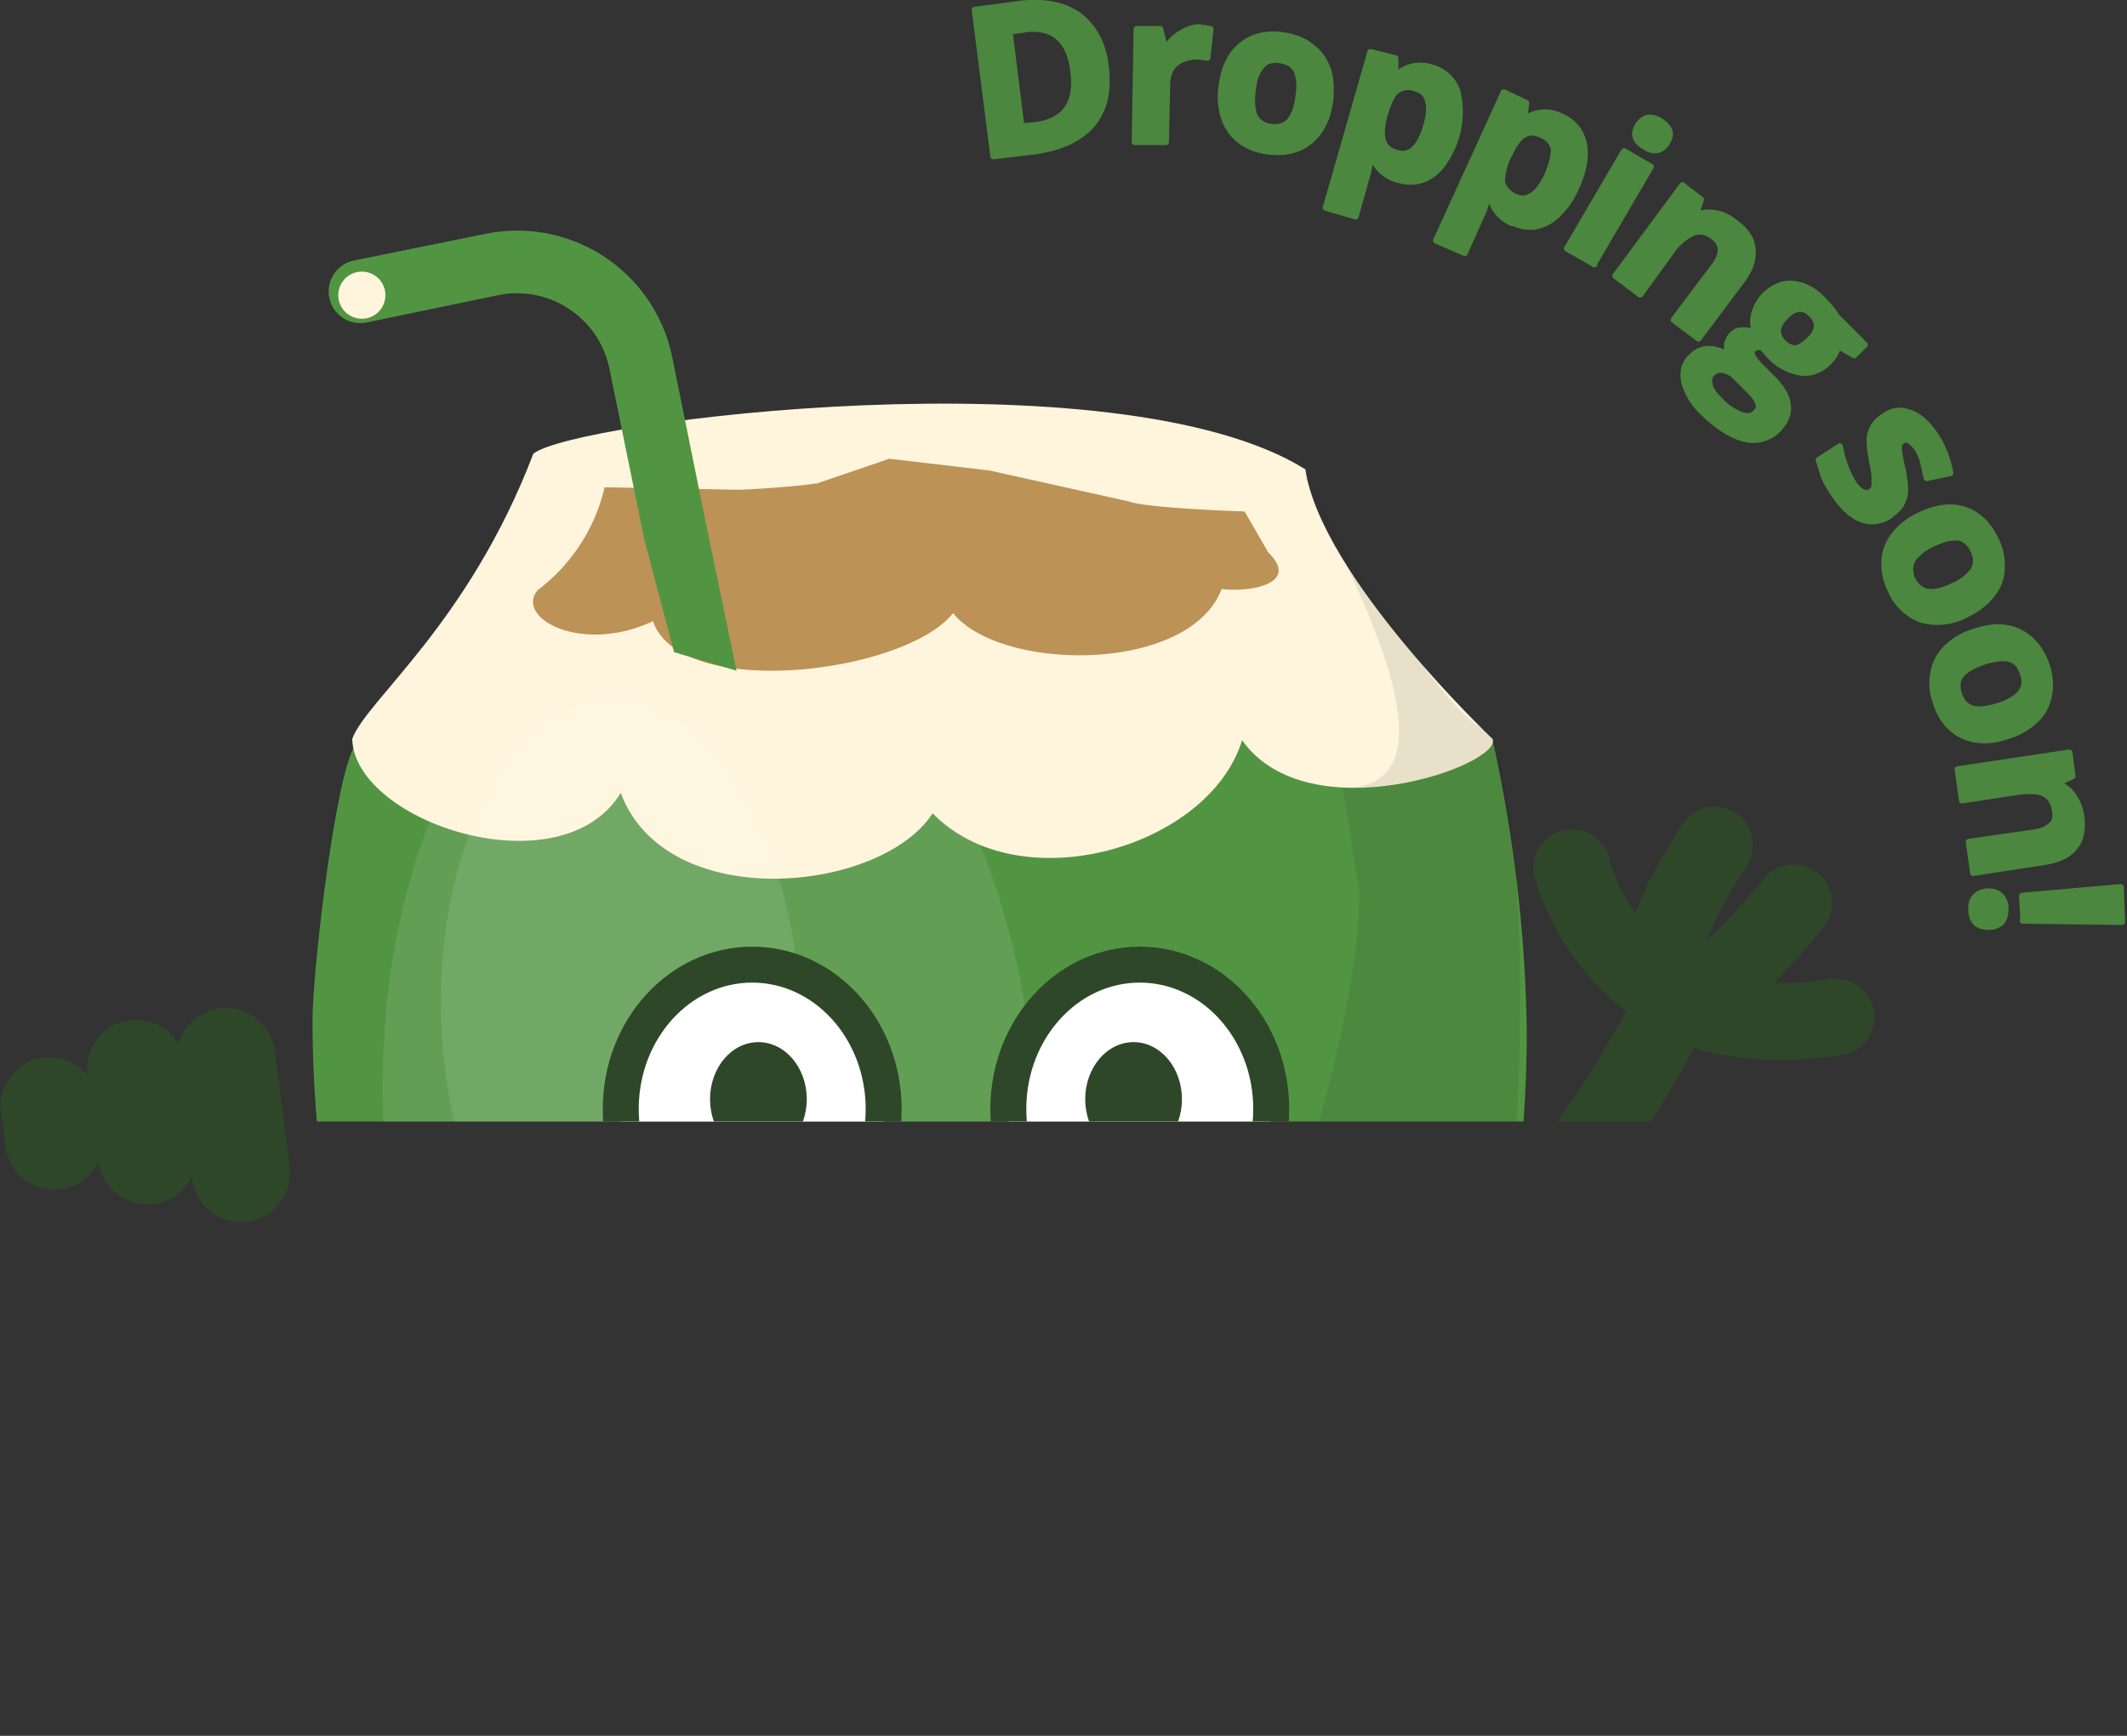
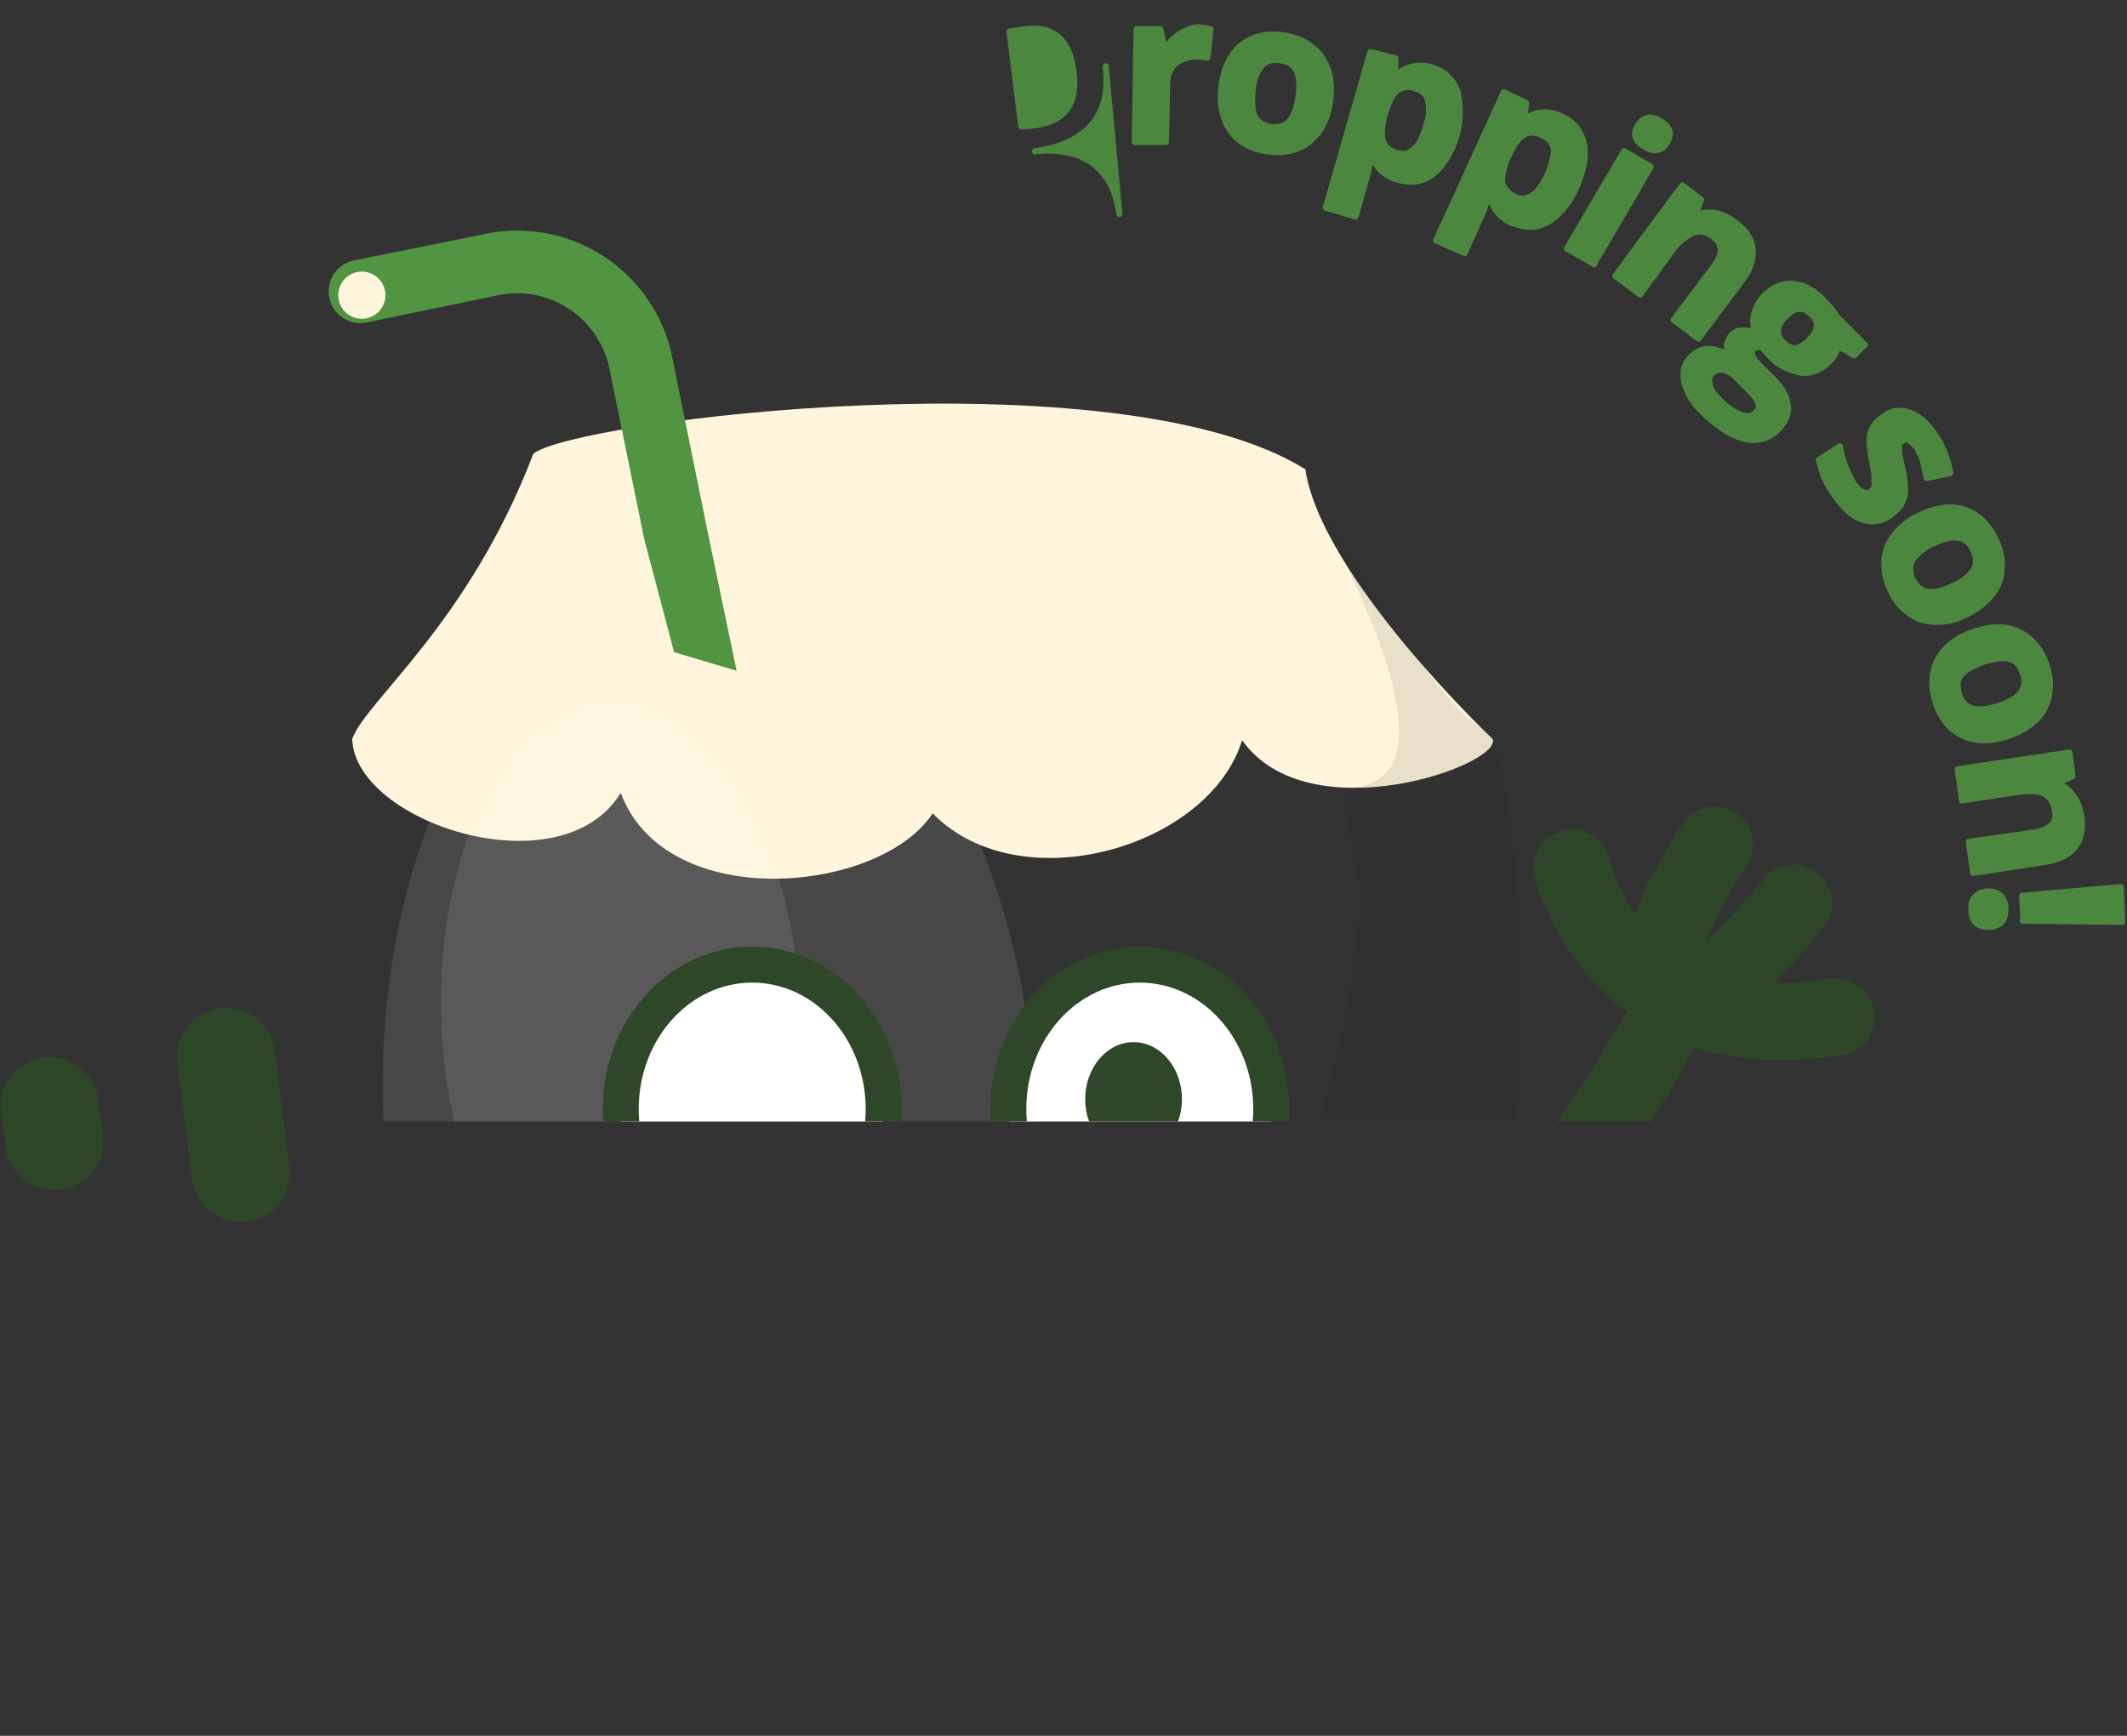
<svg xmlns="http://www.w3.org/2000/svg" xml:space="preserve" fill-rule="evenodd" stroke-linecap="round" stroke-linejoin="round" stroke-miterlimit="1.5" clip-rule="evenodd" viewBox="0 0 343 280">
  <rect x="0" y="0" width="343" height="280" fill="#333333" stroke="none" />
  <g fill="#2e4729">
    <path d="m44.3 169.4 2.4 18.8a7.9 7.9 0 0 1-15.7 2l-2.4-18.7a7.9 7.9 0 0 1 15.7-2Z" />
-     <path d="m29.8 171.3 1.8 14a7.9 7.9 0 0 1-15.7 2.1l-1.8-14a7.9 7.9 0 0 1 15.7-2Z" />
    <path d="m15.7 176.7.9 6.3a7.9 7.9 0 0 1-15.7 2l-.8-6.3a7.9 7.9 0 0 1 15.6-2Z" />
  </g>
  <clipPath id="a">
    <path d="M46.8 33h293.6v147.9H46.8z" />
  </clipPath>
  <g clip-path="url(#a)">
    <path fill="#2e4729" fill-rule="nonzero" d="M191 246.1a6.2 6.2 0 0 1-3.3-11.7 169 169 0 0 0 76.6-75.2 6.2 6.2 0 0 1 11.3 5c-1 2.2-24.4 53.8-82.6 81.4-.7.3-1.4.5-2 .5Z" />
    <path fill="#2e4729" fill-rule="nonzero" d="M295.6 157.9h-.6c-1.4.3-5 .8-9 .7a95.3 95.3 0 0 0 8.5-9.7 6.2 6.2 0 0 0-9.8-7.5 96 96 0 0 1-9.6 10.4l.2-.4a69.8 69.8 0 0 1 5.9-11l.1-.2a6.2 6.2 0 1 0-10.3-6.8s-2.7 4.2-5.3 9.2l-2 4.6-.5-.7a26.5 26.5 0 0 1-3.6-7.6v-.1a6.2 6.2 0 0 0-12.2 2.4l.7 2.3a42.6 42.6 0 0 0 17.7 22.1l.3.2.8.5c3.3 1.8 6.7 3 10 3.7a53.3 53.3 0 0 0 14.7.8c3.9-.3 6.4-.8 6.6-.9a6.2 6.2 0 0 0-2.6-12Z" />
-     <path fill="#519542" fill-rule="nonzero" d="M246.2 165.7c.3 69.7-35.3 127.8-124.1 110.6-42.3-8.1-71.7-50-71.7-111.6 0-8 3.4-36.9 6.4-43.6 27.5-62.4 184-1.3 184-1.3a233 233 0 0 1 5.4 46Z" />
    <path fill="#fff" fill-opacity=".1" d="M108 95.6c29-3.1 55.2 32 58.7 78.5s-17.1 86.8-46 90c-28.8 3.1-55.1-32-58.6-78.5s17-86.8 46-90Z" />
    <path fill="#fff5dd" d="M100.1 127.9c-9.6 15.7-42.9 4.8-43.3-8.7 2.2-6.2 18.7-18.5 29.2-46 6.3-5.3 94.2-16.4 124.5 2.5 2.6 17.4 30.2 43.5 30.2 43.5 1.6 4.2-29.7 15.3-40.4.2-5.3 17.3-35.8 26.2-49.9 11.8-8.4 12.9-43 16.3-50.3-3.3Z" />
-     <path fill="#bc9256" fill-rule="nonzero" d="M204.4 89c5.5 5.2-3 6.6-7.4 6-5.2 13.7-35.7 13.4-43.3 3.9-7.8 9.8-44 14.2-48.4 1.3-11.5 5.4-22.3-.5-18.6-5a29 29 0 0 0 10.8-16.6l21.6.4c1.2 0 9.4-.5 12.3-1h.3l11.7-4 16.2 1.9 22.5 5c2.9 1.1 18.6 1.6 18.6 1.6l3.7 6.4Z" />
    <path fill="#519542" fill-rule="nonzero" d="m118.8 108.2-10.1-3-4.8-18.2-5.6-27.4a15.2 15.2 0 0 0-17.9-12L59.2 52a5.1 5.1 0 1 1-2-10l21.2-4.3a25.5 25.5 0 0 1 30 19.9l5.7 28.1 4.7 22.6Z" />
    <path fill="#fff5dd" fill-rule="nonzero" d="M62.1 47a3.8 3.8 0 1 1-7.5 0 3.8 3.8 0 0 1 7.5 0Z" />
    <path fill="#252525" fill-opacity=".1" fill-rule="nonzero" d="M170.5 277.4c-.7.2 22.6-40.7 21.7-41 0 0 26.6-57.9 27-92.6l-2.7-16.7c23.6.1-6.1-46.7-6.3-51.2 2.3 7.3 24.8 42.5 29.6 41.6 7.9 11.2 8 95.7-6.2 110.8-5 26.4-45.4 49.3-63.1 49.1Z" />
    <path fill="#fff" fill-opacity=".1" fill-rule="nonzero" d="M101.4 214.7c-15.5 0-28.8-21.4-30.2-48.8-1.3-28.1 10.5-51.8 26.4-53h1.2c15.5 0 28.8 21.5 30.2 48.9 1.3 28-10.5 51.8-26.4 52.9h-1.2Z" />
    <ellipse cx="183.8" cy="178.9" fill="#fff" stroke="#2e4729" stroke-width="5.8" rx="21.2" ry="23.3" />
    <ellipse cx="121.3" cy="178.9" fill="#fff" stroke="#2e4729" stroke-width="5.8" rx="21.2" ry="23.3" />
-     <ellipse cx="122.3" cy="177.3" fill="#2e4729" rx="7.8" ry="9.2" />
    <ellipse cx="182.8" cy="177.3" fill="#2e4729" rx="7.8" ry="9.2" />
  </g>
-   <path fill="#4b873e" fill-rule="nonzero" stroke="#4b873e" stroke-linecap="butt" stroke-miterlimit="2" d="M178.3 10.7c.5 4-.2 7-2.2 9.4-2 2.3-5 3.7-9.2 4.3l-6.7.8-3-23.6 7.5-1c3.8-.4 7 .2 9.4 2 2.3 1.8 3.8 4.5 4.2 8.1Zm-5.2.8c-.6-5-3.2-7.3-7.6-6.8l-2.7.4 1.9 15.3 2.2-.2c4.8-.6 6.9-3.5 6.2-8.7Zm20.4-7a8 8 0 0 1 1.7.2l-.5 4.6-1.4-.2c-1.6 0-2.9.4-3.8 1.2-.9.8-1.3 2-1.3 3.4l-.2 9.2h-5l.3-18.2h3.8l.7 3 .2.1c.6-1 1.4-1.8 2.4-2.4 1-.6 2-1 3.1-1Zm8.5 10.1c-.2 1.7-.1 3.1.3 4.1.5 1 1.4 1.6 2.7 1.8 1.3.1 2.3-.2 3-1 .7-.9 1.2-2.2 1.4-4 .3-1.7.1-3.1-.3-4.1-.5-1-1.4-1.5-2.7-1.7-1.3-.2-2.3.1-3 1-.7.8-1.2 2-1.4 3.9Zm12.5 1.6c-.4 3-1.5 5.1-3.3 6.6-1.7 1.4-4 2-6.8 1.6a9.1 9.1 0 0 1-4.4-1.7 7.6 7.6 0 0 1-2.6-3.7 11 11 0 0 1-.4-5.1c.4-3 1.4-5.1 3.2-6.6 1.7-1.4 4-2 6.8-1.6 1.7.3 3.2.8 4.4 1.8 1.3.9 2.1 2.1 2.7 3.6.5 1.5.6 3.2.4 5.1Zm11 12.8a6 6 0 0 1-4.2-3.7h-.2l-.5 2.5-2 7.1-4.8-1.4L221 8.4l4 1V12l.2.1a5.7 5.7 0 0 1 5.7-1.2 6 6 0 0 1 4.1 3.8 14.2 14.2 0 0 1-2.4 11.8 7 7 0 0 1-3.2 2.5c-1.2.4-2.5.4-3.9 0Zm2.7-14.8c-1.1-.3-2.1-.2-2.9.4-.7.5-1.3 1.6-1.8 3.3l-.2.5c-.5 1.9-.6 3.3-.3 4.3s1 1.6 2.3 2c2.1.6 3.7-.9 4.7-4.4.5-1.7.6-3 .3-4-.2-1.1-1-1.8-2-2ZM243.9 36a6 6 0 0 1-3.6-4.3h-.3l-.8 2.4-3 6.7-4.6-2 10.9-23.9 3.6 1.7-.3 2.5h.2a5.7 5.7 0 0 1 5.8-.3 6 6 0 0 1 3.6 4.4c.4 2 0 4.3-1.2 7a14 14 0 0 1-2.9 4.3 7 7 0 0 1-3.6 2c-1.2.2-2.5 0-3.8-.6Zm4.8-14.2c-1.1-.5-2-.6-2.9-.1-.8.4-1.6 1.5-2.3 3l-.3.5c-.8 1.8-1 3.2-1 4.2.3 1 1 1.8 2 2.3 2.1 1 3.9-.3 5.4-3.6.7-1.7 1-3 1-4-.2-1-.8-1.8-1.9-2.3Zm15.4-1.5c.9-1.4 2-1.7 3.6-.8 1.6 1 2 2.1 1.1 3.5-.4.7-.9 1-1.5 1.2-.6.1-1.3 0-2-.5-1.6-.9-2-2-1.2-3.4Zm-7 22.3-4.4-2.5 9.2-15.7 4.3 2.5-9.2 15.7Zm16.8 12-4-3 6.4-8.5c.8-1 1.2-2 1.2-2.8 0-.8-.4-1.5-1.2-2.1-1.1-.9-2.2-1-3.2-.7a8.8 8.8 0 0 0-3.6 3.1l-5 6.9-4-3 10.8-14.6 3 2.3-.8 2.3.2.1c1-.3 2-.4 3-.2 1.1.2 2.1.7 3.1 1.5 1.7 1.2 2.7 2.7 2.8 4.2.2 1.6-.3 3.2-1.6 5l-7.1 9.5Zm26.8 1-1.7 1.7-2.6-1.5a5 5 0 0 1-1.4 2.5c-1.3 1.4-3 2-4.6 1.8a8.8 8.8 0 0 1-5.2-2.9l-.6-.7-.5-.5c-.6-.1-1 0-1.4.3-.5.6-.1 1.5 1.1 2.7l2.2 2.2c1.4 1.5 2.2 2.8 2.3 4.2.2 1.3-.4 2.6-1.5 3.8a5.6 5.6 0 0 1-5.4 1.6c-2.1-.5-4.3-1.9-6.7-4.2a10.6 10.6 0 0 1-3.1-5c-.3-1.7 0-3 1.2-4.1.8-.8 1.7-1.2 2.7-1.2 1 0 2 .3 3.2 1-.2-.5-.2-1.1-.2-1.7.1-.6.4-1.1.7-1.5.5-.5 1-.8 1.7-.8a7 7 0 0 1 2.2.3c-.4-1-.5-2-.2-3a7 7 0 0 1 1.7-3c1.4-1.3 3-2 4.6-1.8 1.7.2 3.4 1 5 2.8a14 14 0 0 1 2 2.5l4.5 4.5Zm-24.6 4.6c-.5.5-.6 1.1-.4 1.9.1.7.7 1.5 1.5 2.3a9.2 9.2 0 0 0 3.5 2.5c1 .4 1.8.3 2.4-.3.5-.5.7-1 .4-1.7-.2-.6-.8-1.3-1.7-2.2l-1.8-1.8c-.6-.7-1.3-1-2-1.2a2 2 0 0 0-1.9.5Zm11.8-9.1c-.7.7-1.1 1.4-1.2 2.1 0 .7.2 1.4.8 2 .7.7 1.4 1 2.1 1 .7-.2 1.4-.6 2.1-1.3 1.6-1.5 1.7-3 .4-4.2-1.2-1.3-2.7-1.2-4.2.4ZM305 83a5 5 0 0 1-4.7.8c-1.5-.5-3-1.8-4.5-4-.7-1-1.3-2-1.7-3l-.8-2.6 3.4-2.2a17.3 17.3 0 0 0 2.2 6c1 1.4 2 1.9 2.8 1.3.3-.2.5-.5.6-.8V77c0-.7-.2-1.5-.4-2.6-.3-1.5-.4-2.6-.4-3.5 0-.8.3-1.5.6-2.1a6 6 0 0 1 1.8-1.7c1.3-1 2.7-1 4.1-.5 1.5.5 2.8 1.7 4.1 3.6 1.2 1.8 2 3.9 2.4 6.1l-3.8.8-.6-2.7a8 8 0 0 0-1-2.2c-1-1.2-1.7-1.6-2.3-1.1-.4.2-.6.6-.6 1.2s.2 1.7.6 3.4c.3 1.5.4 2.6.4 3.5 0 .8-.3 1.5-.6 2.1-.4.7-1 1.2-1.7 1.7Zm6.7 4.7a7.6 7.6 0 0 0-3.3 2.6c-.5 1-.5 2 0 3.2.7 1.2 1.5 1.9 2.6 2 1 .1 2.4-.2 4-1a7.5 7.5 0 0 0 3.3-2.6c.5-1 .5-2-.1-3.2-.6-1.2-1.4-1.9-2.5-2-1-.1-2.4.2-4 1Zm5.6 11.3a9.8 9.8 0 0 1-7.3 1 8.5 8.5 0 0 1-5.1-4.8 9.1 9.1 0 0 1-1-4.6c0-1.5.6-3 1.5-4.2a11 11 0 0 1 4-3.2c2.7-1.3 5.1-1.7 7.3-1s3.9 2.3 5.1 4.8a9.2 9.2 0 0 1 1 4.6 7 7 0 0 1-1.5 4.2 11 11 0 0 1-4 3.2Zm2.7 7.7c-1.8.6-3 1.3-3.7 2.1-.7.8-.8 1.9-.4 3.2.4 1.2 1.1 2 2.2 2.3 1 .3 2.4.1 4.1-.4 1.8-.6 3-1.3 3.6-2.1.7-.8.9-1.9.4-3.2-.4-1.2-1-2-2.1-2.3-1-.3-2.4-.1-4.1.4Zm3.8 12c-2.8 1-5.3.9-7.4-.1-2-1-3.5-2.8-4.3-5.5a9.1 9.1 0 0 1-.3-4.7c.3-1.5 1-2.8 2.2-4a11 11 0 0 1 4.4-2.5c2.9-1 5.3-.9 7.3.1s3.5 2.8 4.4 5.5c.5 1.7.6 3.2.3 4.7s-1 2.9-2.2 4a11 11 0 0 1-4.4 2.5Zm-5.6 22.1-.7-5 10.5-1.5c1.3-.2 2.2-.6 2.8-1.2.6-.5.8-1.3.6-2.3-.2-1.4-.8-2.3-1.8-2.8s-2.6-.5-4.7-.2l-8.5 1.3-.7-5 18-2.7.5 3.8-2.2 1v.3c1 .4 1.8 1 2.4 2 .6.8 1 1.9 1.2 3 .3 2.2 0 3.9-1 5.1-1 1.3-2.5 2-4.7 2.4l-11.7 1.8Zm8.1 7.7-.2-4 15.9-1.4.2 5.6-16-.2Zm-5.8-4.7c1 0 1.6.2 2.1.7.5.5.8 1.2.8 2 0 1-.2 1.7-.6 2.2-.5.5-1.2.8-2 .8-1 0-1.6-.2-2.1-.6-.5-.5-.8-1.2-.8-2.1 0-1 .1-1.6.6-2.1.5-.6 1.1-.8 2-.9Z" />
+   <path fill="#4b873e" fill-rule="nonzero" stroke="#4b873e" stroke-linecap="butt" stroke-miterlimit="2" d="M178.3 10.7c.5 4-.2 7-2.2 9.4-2 2.3-5 3.7-9.2 4.3c3.8-.4 7 .2 9.4 2 2.3 1.8 3.8 4.5 4.2 8.1Zm-5.2.8c-.6-5-3.2-7.3-7.6-6.8l-2.7.4 1.9 15.3 2.2-.2c4.8-.6 6.9-3.5 6.2-8.7Zm20.4-7a8 8 0 0 1 1.7.2l-.5 4.6-1.4-.2c-1.6 0-2.9.4-3.8 1.2-.9.8-1.3 2-1.3 3.4l-.2 9.2h-5l.3-18.2h3.8l.7 3 .2.1c.6-1 1.4-1.8 2.4-2.4 1-.6 2-1 3.1-1Zm8.5 10.1c-.2 1.7-.1 3.1.3 4.1.5 1 1.4 1.6 2.7 1.8 1.3.1 2.3-.2 3-1 .7-.9 1.2-2.2 1.4-4 .3-1.7.1-3.1-.3-4.1-.5-1-1.4-1.5-2.7-1.7-1.3-.2-2.3.1-3 1-.7.8-1.2 2-1.4 3.9Zm12.5 1.6c-.4 3-1.5 5.1-3.3 6.6-1.7 1.4-4 2-6.8 1.6a9.1 9.1 0 0 1-4.4-1.7 7.6 7.6 0 0 1-2.6-3.7 11 11 0 0 1-.4-5.1c.4-3 1.4-5.1 3.2-6.6 1.7-1.4 4-2 6.8-1.6 1.7.3 3.2.8 4.4 1.8 1.3.9 2.1 2.1 2.7 3.6.5 1.5.6 3.2.4 5.1Zm11 12.8a6 6 0 0 1-4.2-3.7h-.2l-.5 2.5-2 7.1-4.8-1.4L221 8.4l4 1V12l.2.1a5.7 5.7 0 0 1 5.7-1.2 6 6 0 0 1 4.1 3.8 14.2 14.2 0 0 1-2.4 11.8 7 7 0 0 1-3.2 2.5c-1.2.4-2.5.4-3.9 0Zm2.7-14.8c-1.1-.3-2.1-.2-2.9.4-.7.5-1.3 1.6-1.8 3.3l-.2.5c-.5 1.9-.6 3.3-.3 4.3s1 1.6 2.3 2c2.1.6 3.7-.9 4.7-4.4.5-1.7.6-3 .3-4-.2-1.1-1-1.8-2-2ZM243.9 36a6 6 0 0 1-3.6-4.3h-.3l-.8 2.4-3 6.7-4.6-2 10.9-23.9 3.6 1.7-.3 2.5h.2a5.7 5.7 0 0 1 5.8-.3 6 6 0 0 1 3.6 4.4c.4 2 0 4.3-1.2 7a14 14 0 0 1-2.9 4.3 7 7 0 0 1-3.6 2c-1.2.2-2.5 0-3.8-.6Zm4.8-14.2c-1.1-.5-2-.6-2.9-.1-.8.4-1.6 1.5-2.3 3l-.3.5c-.8 1.8-1 3.2-1 4.2.3 1 1 1.8 2 2.3 2.1 1 3.9-.3 5.4-3.6.7-1.7 1-3 1-4-.2-1-.8-1.8-1.9-2.3Zm15.4-1.5c.9-1.4 2-1.7 3.6-.8 1.6 1 2 2.1 1.1 3.5-.4.7-.9 1-1.5 1.2-.6.1-1.3 0-2-.5-1.6-.9-2-2-1.2-3.4Zm-7 22.3-4.4-2.5 9.2-15.7 4.3 2.5-9.2 15.7Zm16.8 12-4-3 6.4-8.5c.8-1 1.2-2 1.2-2.8 0-.8-.4-1.5-1.2-2.1-1.1-.9-2.2-1-3.2-.7a8.8 8.8 0 0 0-3.6 3.1l-5 6.9-4-3 10.8-14.6 3 2.3-.8 2.3.2.1c1-.3 2-.4 3-.2 1.1.2 2.1.7 3.1 1.5 1.7 1.2 2.7 2.7 2.8 4.2.2 1.6-.3 3.2-1.6 5l-7.1 9.5Zm26.8 1-1.7 1.7-2.6-1.5a5 5 0 0 1-1.4 2.5c-1.3 1.4-3 2-4.6 1.8a8.8 8.8 0 0 1-5.2-2.9l-.6-.7-.5-.5c-.6-.1-1 0-1.4.3-.5.6-.1 1.5 1.1 2.7l2.2 2.2c1.4 1.5 2.2 2.8 2.3 4.2.2 1.3-.4 2.6-1.5 3.8a5.6 5.6 0 0 1-5.4 1.6c-2.1-.5-4.3-1.9-6.7-4.2a10.6 10.6 0 0 1-3.1-5c-.3-1.7 0-3 1.2-4.1.8-.8 1.7-1.2 2.7-1.2 1 0 2 .3 3.2 1-.2-.5-.2-1.1-.2-1.7.1-.6.4-1.1.7-1.5.5-.5 1-.8 1.7-.8a7 7 0 0 1 2.2.3c-.4-1-.5-2-.2-3a7 7 0 0 1 1.7-3c1.4-1.3 3-2 4.6-1.8 1.7.2 3.4 1 5 2.8a14 14 0 0 1 2 2.5l4.5 4.5Zm-24.6 4.6c-.5.5-.6 1.1-.4 1.9.1.7.7 1.5 1.5 2.3a9.2 9.2 0 0 0 3.5 2.5c1 .4 1.8.3 2.4-.3.5-.5.7-1 .4-1.7-.2-.6-.8-1.3-1.7-2.2l-1.8-1.8c-.6-.7-1.3-1-2-1.2a2 2 0 0 0-1.9.5Zm11.8-9.1c-.7.7-1.1 1.4-1.2 2.1 0 .7.2 1.4.8 2 .7.7 1.4 1 2.1 1 .7-.2 1.4-.6 2.1-1.3 1.6-1.5 1.7-3 .4-4.2-1.2-1.3-2.7-1.2-4.2.4ZM305 83a5 5 0 0 1-4.7.8c-1.5-.5-3-1.8-4.5-4-.7-1-1.3-2-1.7-3l-.8-2.6 3.4-2.2a17.3 17.3 0 0 0 2.2 6c1 1.4 2 1.9 2.8 1.3.3-.2.5-.5.6-.8V77c0-.7-.2-1.5-.4-2.6-.3-1.5-.4-2.6-.4-3.5 0-.8.3-1.5.6-2.1a6 6 0 0 1 1.8-1.7c1.3-1 2.7-1 4.1-.5 1.5.5 2.8 1.7 4.1 3.6 1.2 1.8 2 3.9 2.4 6.1l-3.8.8-.6-2.7a8 8 0 0 0-1-2.2c-1-1.2-1.7-1.6-2.3-1.1-.4.2-.6.6-.6 1.2s.2 1.7.6 3.4c.3 1.5.4 2.6.4 3.5 0 .8-.3 1.5-.6 2.1-.4.7-1 1.2-1.7 1.7Zm6.7 4.7a7.6 7.6 0 0 0-3.3 2.6c-.5 1-.5 2 0 3.2.7 1.2 1.5 1.9 2.6 2 1 .1 2.4-.2 4-1a7.5 7.5 0 0 0 3.3-2.6c.5-1 .5-2-.1-3.2-.6-1.2-1.4-1.9-2.5-2-1-.1-2.4.2-4 1Zm5.6 11.3a9.8 9.8 0 0 1-7.3 1 8.5 8.5 0 0 1-5.1-4.8 9.1 9.1 0 0 1-1-4.6c0-1.5.6-3 1.5-4.2a11 11 0 0 1 4-3.2c2.7-1.3 5.1-1.7 7.3-1s3.9 2.3 5.1 4.8a9.2 9.2 0 0 1 1 4.6 7 7 0 0 1-1.5 4.2 11 11 0 0 1-4 3.2Zm2.7 7.7c-1.8.6-3 1.3-3.7 2.1-.7.8-.8 1.9-.4 3.2.4 1.2 1.1 2 2.2 2.3 1 .3 2.4.1 4.1-.4 1.8-.6 3-1.3 3.6-2.1.7-.8.9-1.9.4-3.2-.4-1.2-1-2-2.1-2.3-1-.3-2.4-.1-4.1.4Zm3.8 12c-2.8 1-5.3.9-7.4-.1-2-1-3.5-2.8-4.3-5.5a9.1 9.1 0 0 1-.3-4.7c.3-1.5 1-2.8 2.2-4a11 11 0 0 1 4.4-2.5c2.9-1 5.3-.9 7.3.1s3.5 2.8 4.4 5.5c.5 1.7.6 3.2.3 4.7s-1 2.9-2.2 4a11 11 0 0 1-4.4 2.5Zm-5.6 22.1-.7-5 10.5-1.5c1.3-.2 2.2-.6 2.8-1.2.6-.5.8-1.3.6-2.3-.2-1.4-.8-2.3-1.8-2.8s-2.6-.5-4.7-.2l-8.5 1.3-.7-5 18-2.7.5 3.8-2.2 1v.3c1 .4 1.8 1 2.4 2 .6.8 1 1.9 1.2 3 .3 2.2 0 3.9-1 5.1-1 1.3-2.5 2-4.7 2.4l-11.7 1.8Zm8.1 7.7-.2-4 15.9-1.4.2 5.6-16-.2Zm-5.8-4.7c1 0 1.6.2 2.1.7.5.5.8 1.2.8 2 0 1-.2 1.7-.6 2.2-.5.5-1.2.8-2 .8-1 0-1.6-.2-2.1-.6-.5-.5-.8-1.2-.8-2.1 0-1 .1-1.6.6-2.1.5-.6 1.1-.8 2-.9Z" />
</svg>